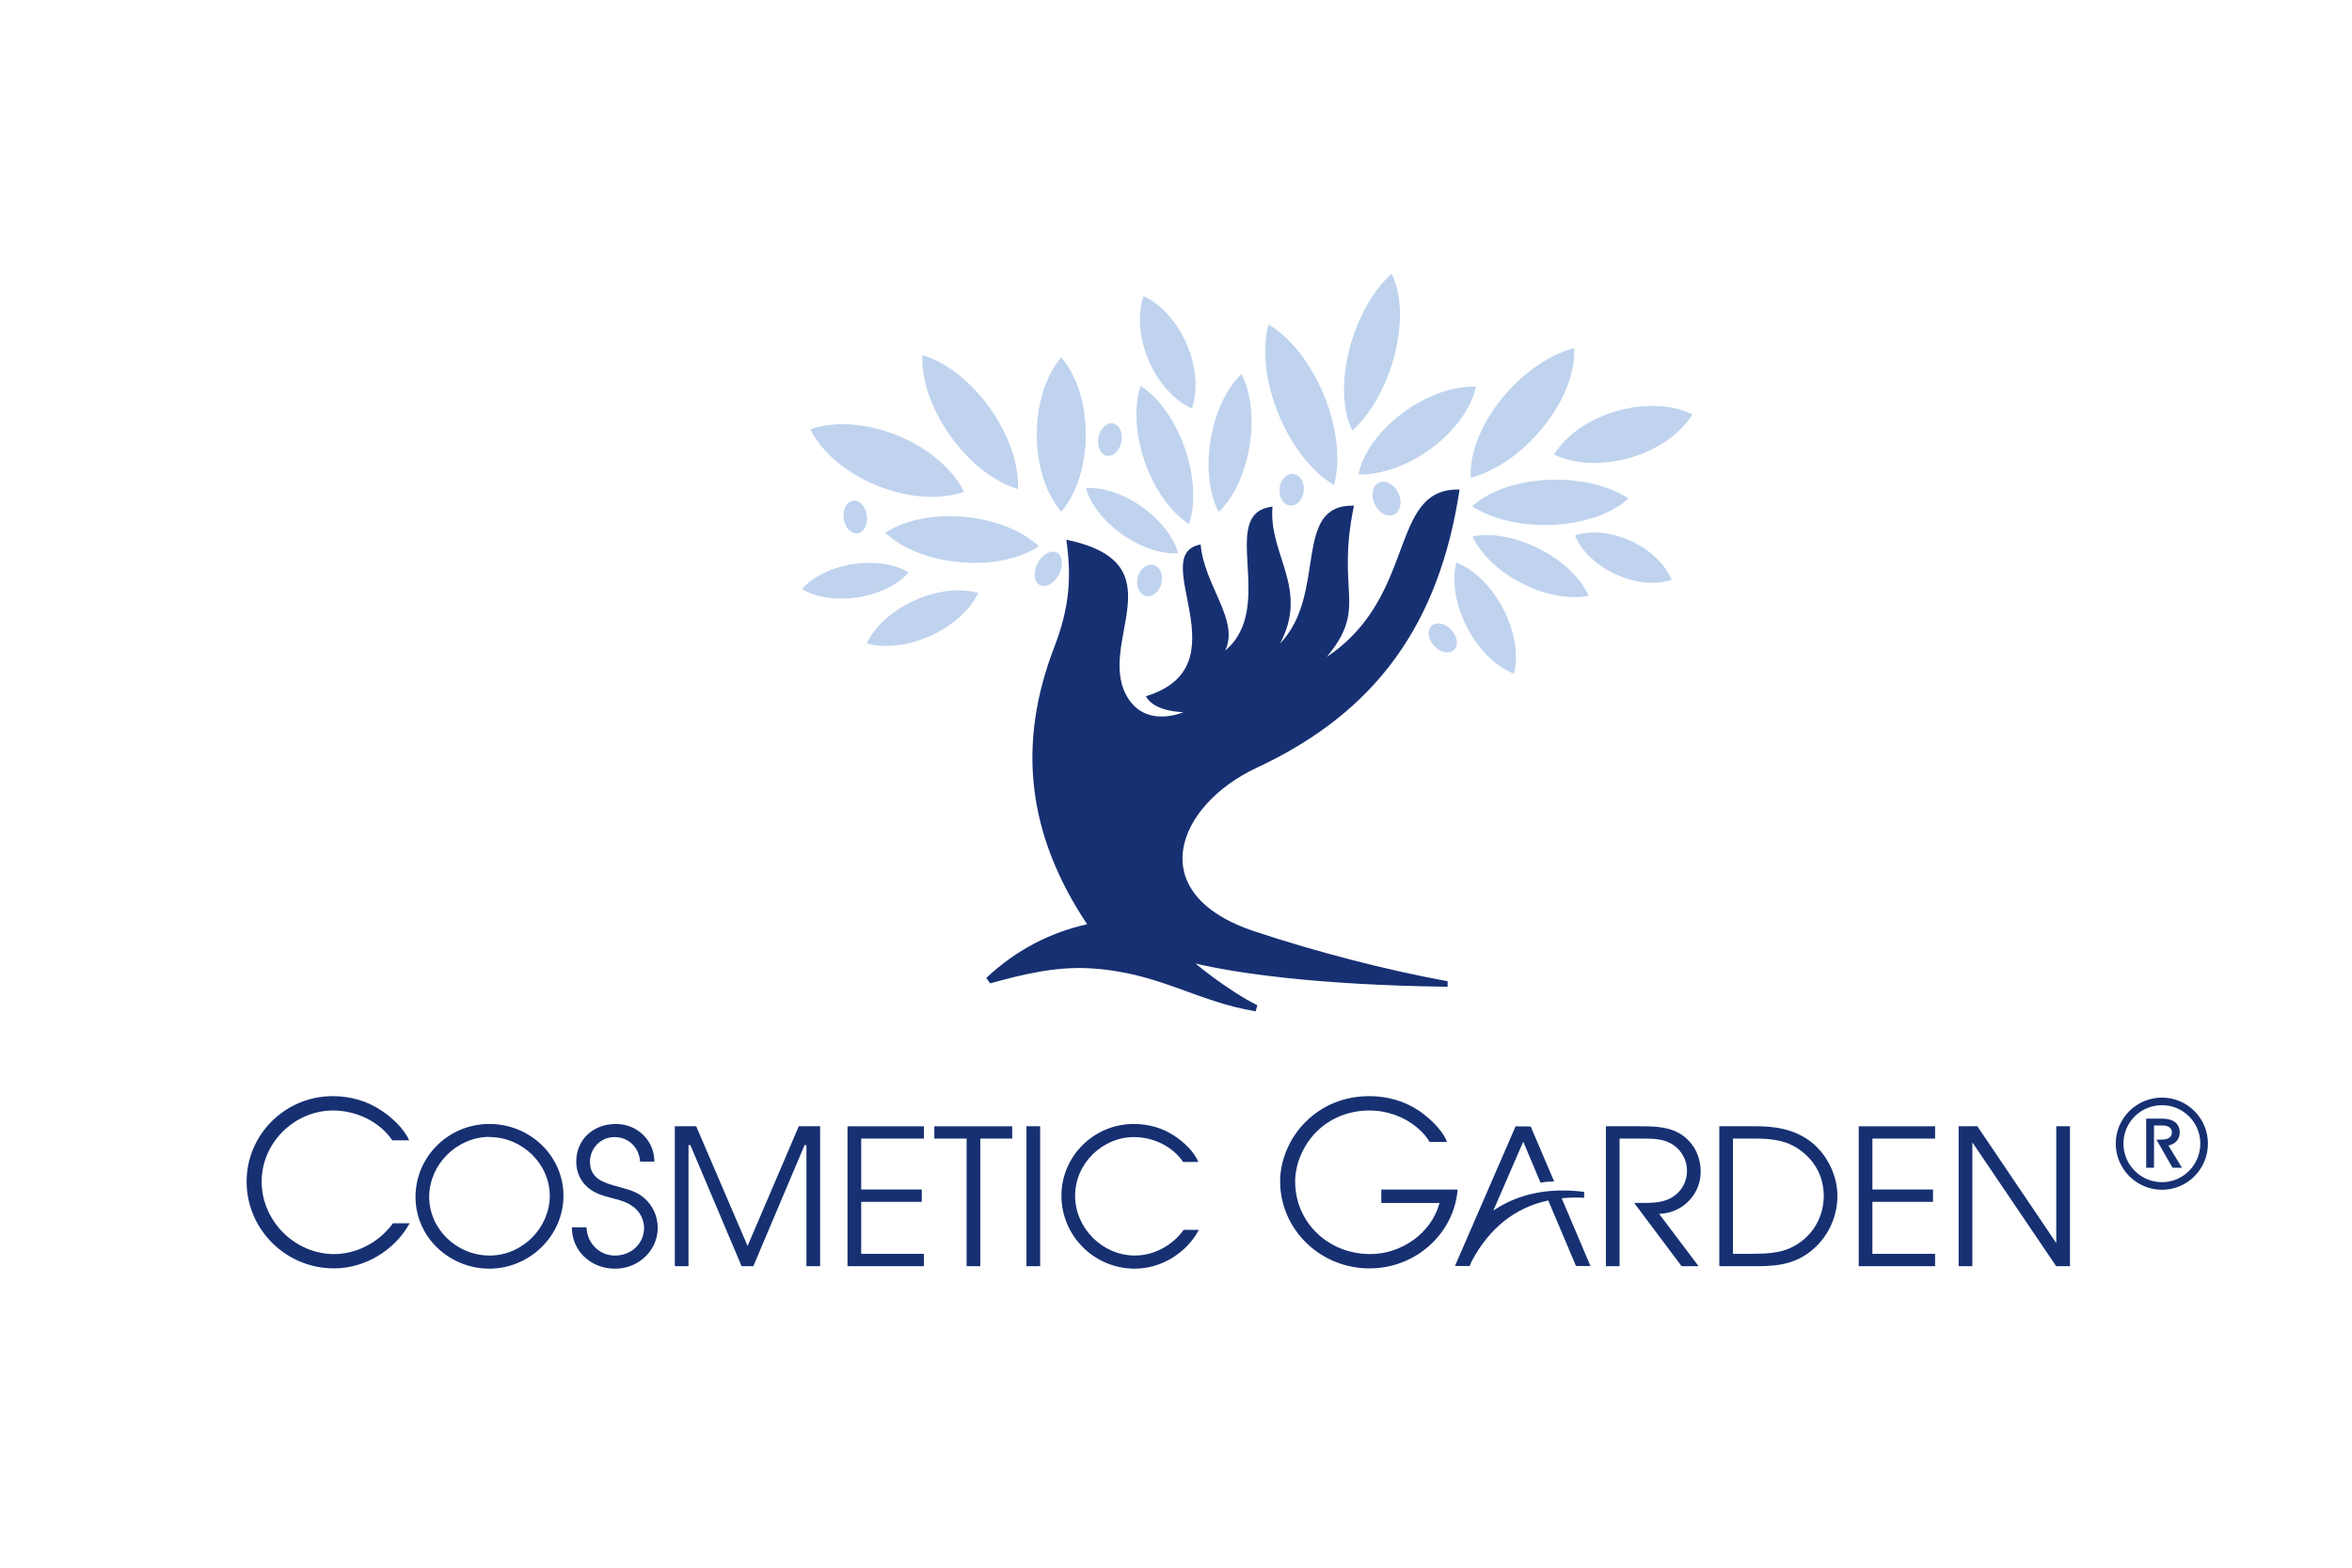
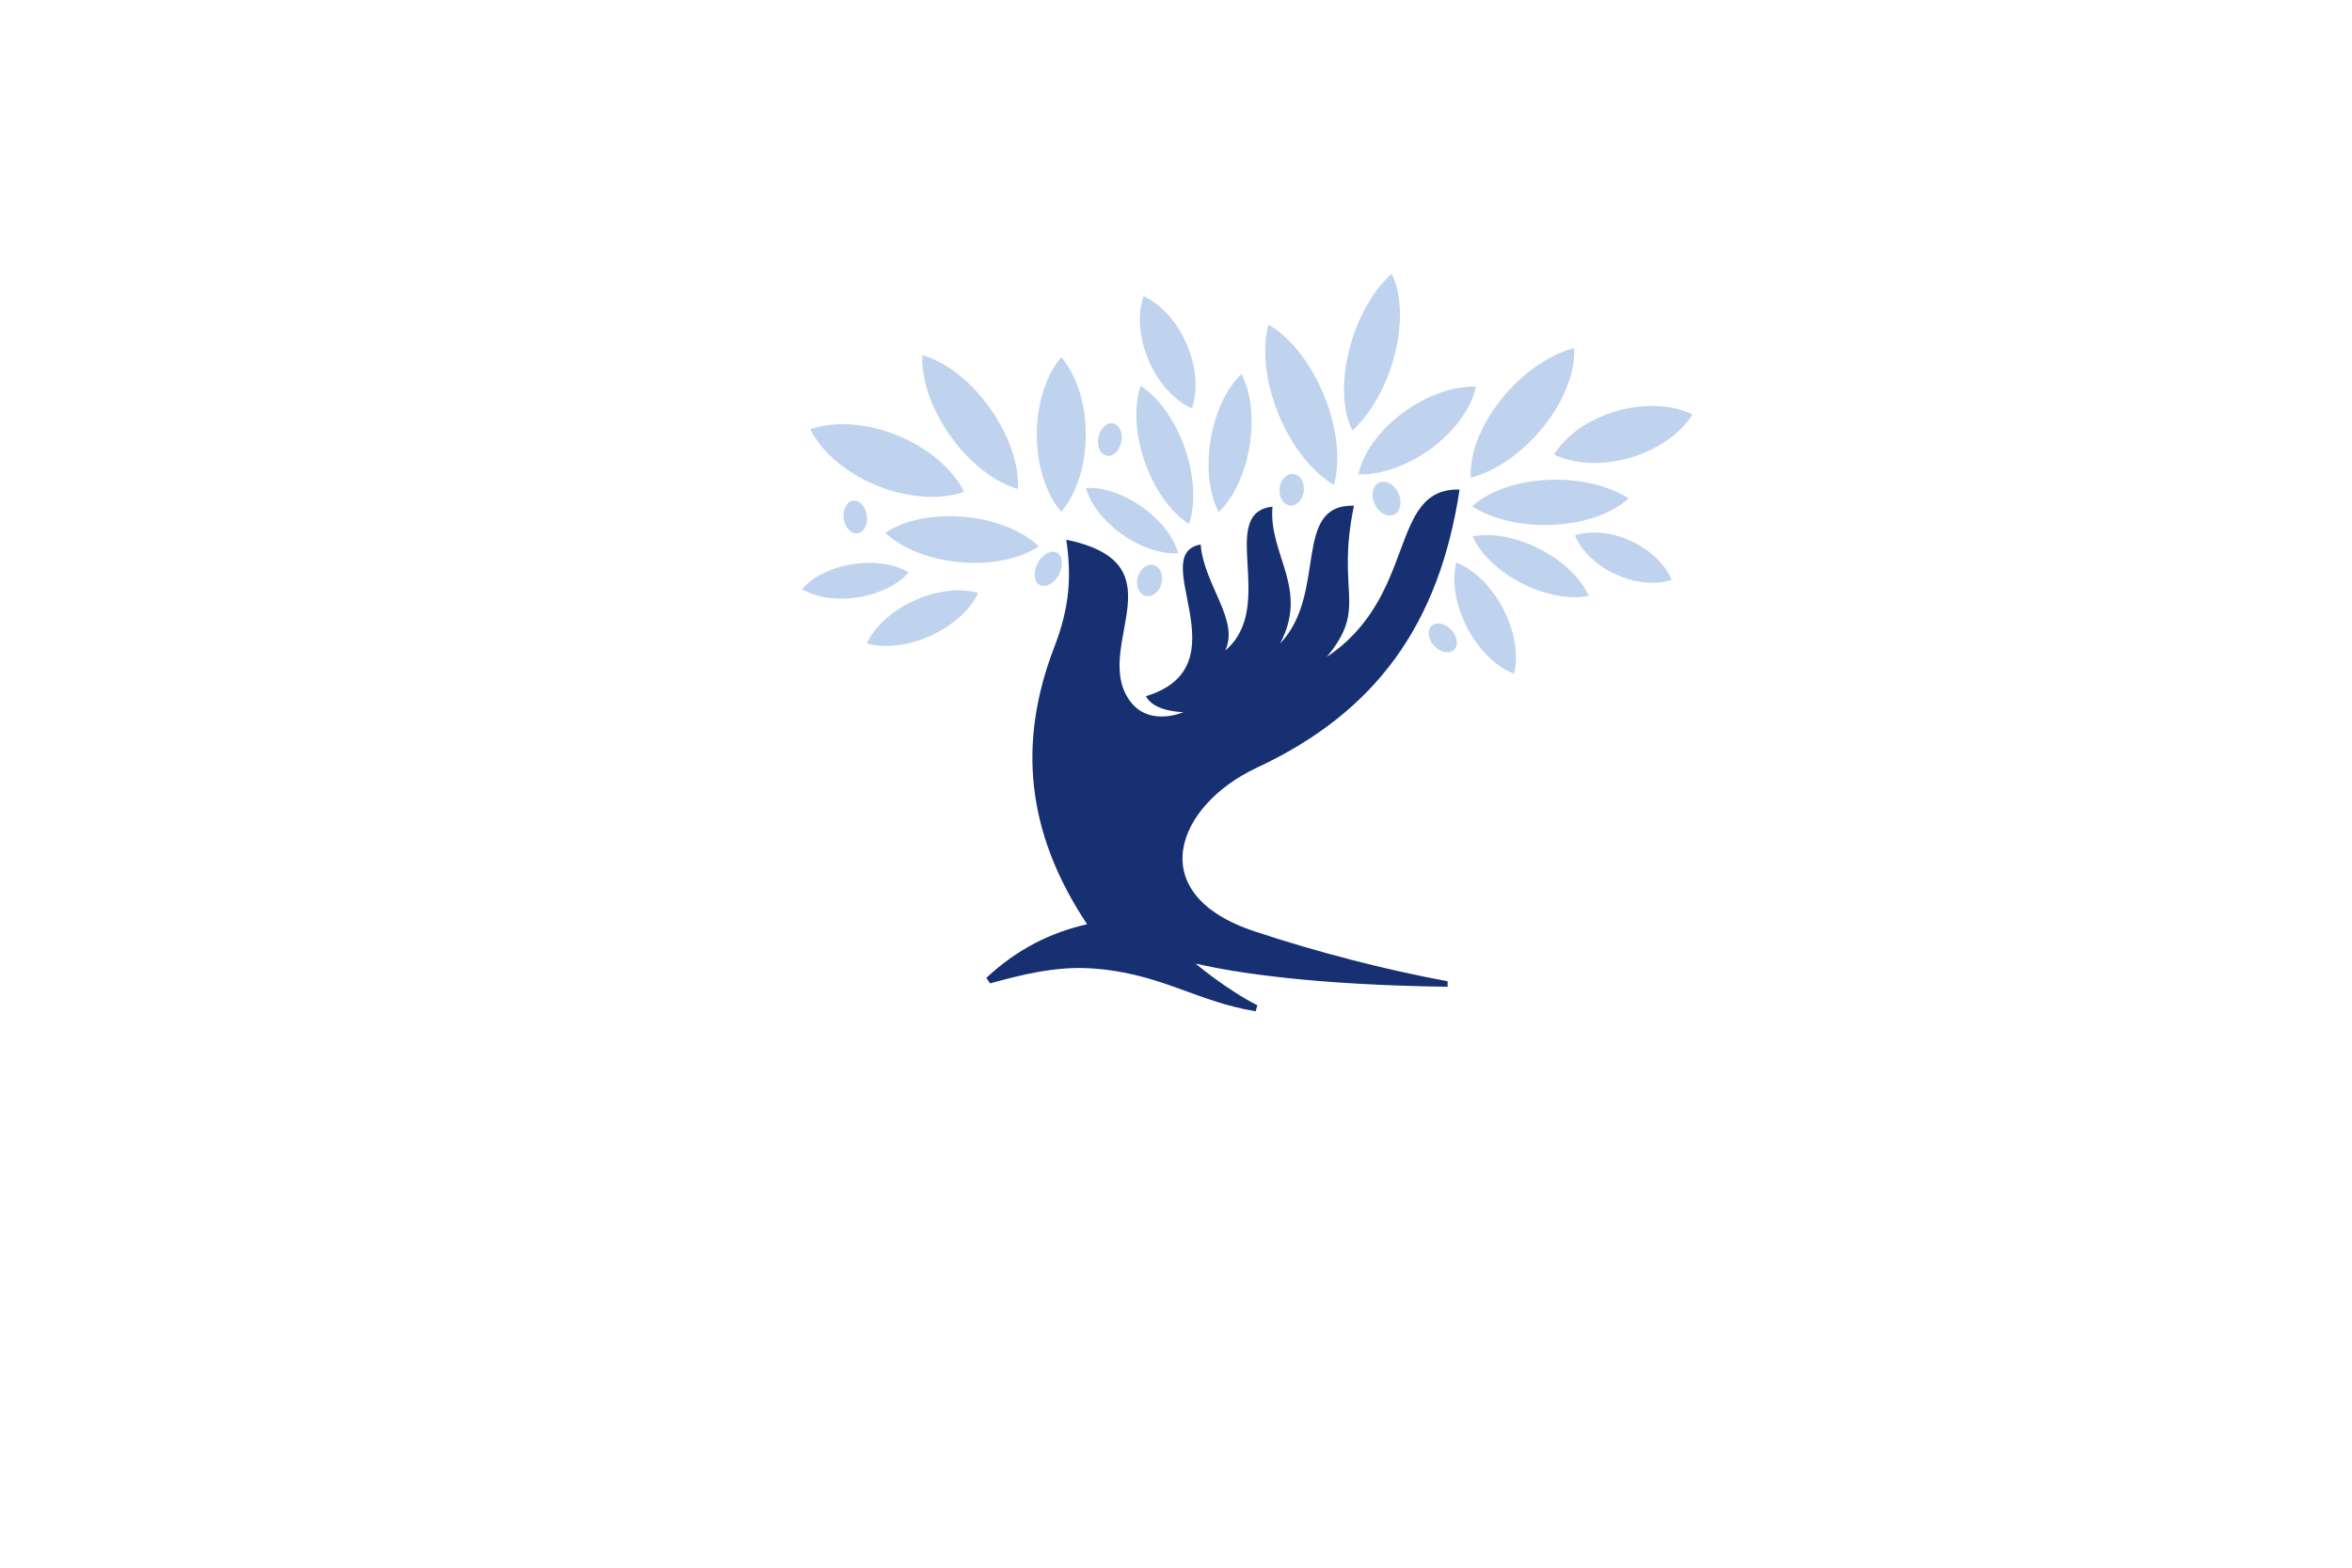
<svg xmlns="http://www.w3.org/2000/svg" id="Ebene_1" data-name="Ebene 1" viewBox="0 0 1920 1280">
  <defs>
    <style> .cls-1 { fill: #bfd3ee; fill-rule: evenodd; } .cls-2 { fill: #fff; } .cls-3 { fill: #163072; } </style>
  </defs>
-   <rect class="cls-2" x="0" width="1920" height="1280" />
  <g>
    <g>
      <path class="cls-1" d="M886.41,398.47c13.21-.89,30.09,4.34,45.66,15.31,15.58,10.97,26.17,25.16,29.76,37.92-13.23.9-30.13-4.36-45.7-15.33-15.56-10.97-26.14-25.16-29.71-37.9ZM934.58,377.21c8.11,23.25,21.75,41.55,36,50.67,5.44-16.05,4.74-38.83-3.43-62.09-8.12-23.26-21.75-41.55-35.98-50.66-5.46,16.03-4.74,38.81,3.41,62.08ZM988.25,359.15c-3.83,23.19-.91,44.7,6.61,58.86,11.68-10.97,21.33-30.44,25.17-53.67,3.81-23.21.91-44.78-6.63-58.93-11.64,11-21.33,30.49-25.14,53.75ZM846.33,354.76c0,26,7.92,48.96,20.01,63.03,12.12-14.06,20.01-37.03,20.01-63.03s-7.89-48.96-20.01-63.03c-12.09,14.06-20.01,37-20.01,63.03ZM775.9,356.07c16.1,22.57,36.66,37.91,55.07,43.14,1.02-19.09-6.84-43.54-22.92-66.05-16.08-22.55-36.61-37.94-55.04-43.14-1.02,19.09,6.81,43.52,22.89,66.05ZM783.73,459.04c25.86,2.32,49.33-2.99,64.33-12.97-13.01-12.42-35.19-21.78-61.05-24.06-25.88-2.32-49.33,2.99-64.31,12.97,13.01,12.43,35.18,21.77,61.03,24.06ZM1284.99,284.21c-19.98,5.23-42.23,20.18-59.63,41.99-17.43,21.84-25.88,45.43-24.71,63.85,19.98-5.23,42.24-20.2,59.64-42.01,17.39-21.84,25.85-45.41,24.7-63.83ZM1329.38,406.96c-15.75-10.36-39.99-16.45-66.31-15.13-26.34,1.33-48.59,9.77-61.27,21.58,15.72,10.31,39.96,16.42,66.29,15.08,26.34-1.32,48.57-9.74,61.3-21.54ZM715.91,396.48c25.93,10.56,52.09,11.71,71.11,5.07-8.94-18.07-28.54-35.5-54.46-46.03-25.89-10.54-52.06-11.72-71.1-5.03,8.94,18.07,28.52,35.45,54.44,45.99ZM1043.63,338.06c11.02,27.01,28.14,47.89,45.33,57.91,5.29-19.21,2.95-46.09-8.1-73.12-11.05-27-28.14-47.91-45.34-57.88-5.28,19.17-2.92,46.05,8.12,73.09ZM1204.89,315.69c-17.99-.63-40.2,6.79-59.99,21.59-19.83,14.82-32.56,33.5-36.02,50.06,17.94.61,40.2-6.81,60-21.6,19.8-14.82,32.53-33.48,36.01-50.06ZM1135.98,223.46c-14.87,13.41-28.1,36.18-34.68,62.57-6.59,26.4-5.05,50.28,2.7,65.41,14.88-13.43,28.12-36.18,34.7-62.59,6.61-26.41,5.01-50.28-2.72-65.39ZM1256.71,448.18c-19.55-9.98-39.69-13.27-54.58-10.18,6.24,13.87,20.67,28.29,40.22,38.29,19.57,9.98,39.69,13.25,54.57,10.16-6.22-13.91-20.64-28.29-40.21-38.28ZM1227.1,497.04c-9.72-18.7-24.16-32.23-38.31-37.77-3.64,14.78-.9,34.35,8.84,53.08,9.72,18.79,24.17,32.33,38.31,37.79,3.68-14.72.87-34.32-8.84-53.1ZM937.74,294.39c8.13,18.92,21.46,32.99,35.24,39.15,4.93-14.23,3.91-33.62-4.22-52.51-8.16-18.94-21.5-33-35.25-39.2-4.96,14.25-3.92,33.59,4.23,52.55ZM759.6,519.14c18.74-8.51,32.76-21.72,38.98-34.96-14.12-4.14-33.25-2.4-52.05,6.1-18.75,8.47-32.74,21.69-38.96,34.99,14.05,4.13,33.23,2.32,52.03-6.12ZM1319.58,335.68c-23.27,6.73-41.7,20.28-50.93,35.44,15.92,7.81,38.67,9.41,62.01,2.64,23.3-6.76,41.71-20.27,50.93-35.43-15.92-7.85-38.68-9.41-62.01-2.65ZM1331.37,441.67c-16.25-7.42-33.11-8.68-45.68-4.49,5.02,12.25,16.92,24.27,33.21,31.72,16.28,7.5,33.12,8.73,45.68,4.52-5.02-12.25-16.93-24.24-33.21-31.74ZM700.34,487.73c17.97-2.83,33.01-10.67,41.44-20.38-10.98-6.66-27.72-9.53-45.71-6.69-17.95,2.78-32.99,10.64-41.42,20.34,10.97,6.66,27.68,9.52,45.69,6.74ZM696.39,408.81c-5.22.74-8.65,7.25-7.68,14.62,1.02,7.37,6.05,12.76,11.28,12.04,5.2-.66,8.65-7.22,7.67-14.56-.99-7.4-6.05-12.79-11.28-12.1ZM1055.71,386.96c-5.43-.6-10.47,4.74-11.2,11.89-.72,7.14,3.13,13.35,8.57,13.9,5.46.54,10.49-4.74,11.23-11.89.72-7.14-3.11-13.39-8.6-13.9ZM1125.69,394.08c-5.31,2.49-6.89,10.41-3.5,17.58,3.38,7.2,10.47,11,15.8,8.48,5.32-2.48,6.91-10.37,3.52-17.59-3.38-7.22-10.46-10.99-15.82-8.47ZM941.67,461.29c-5.36-1.38-11.14,3.16-12.93,10.15-1.79,6.99,1.13,13.73,6.48,15.11,5.35,1.35,11.15-3.19,12.9-10.16,1.8-7.01-1.12-13.75-6.45-15.1ZM862.69,451.21c-4.83-2.49-11.82,1.38-15.65,8.65-3.83,7.38-2.99,15.31,1.8,17.81,4.83,2.52,11.83-1.32,15.65-8.65,3.84-7.3,3.01-15.26-1.8-17.81ZM908.66,345.71c-5.15-1.03-10.51,4.05-12,11.34-1.42,7.29,1.6,14.01,6.76,15.03,5.17,1.07,10.56-4.03,11.98-11.31,1.46-7.29-1.56-14.01-6.74-15.06ZM1168.57,510.99c-3.83,3.57-2.88,10.9,2.15,16.36,5.09,5.43,12.32,6.94,16.18,3.35,3.86-3.57,2.91-10.9-2.13-16.36-5.08-5.46-12.31-6.94-16.2-3.35Z" />
      <path class="cls-3" d="M1025.93,626.84c97.91-45.62,149.04-117.86,165.56-227.12-58.33-1.62-33.9,86.98-108.37,136.61,33.93-40.9,7.17-51.44,22.15-123.47-51.05-1.2-21.09,71.78-60.4,112.68,24.1-45.11-9.55-72.77-6.1-111.87-45.55,5.19,4.14,81.76-38.61,117.51,11.87-24.8-17.27-53.33-20.05-86.61-44.81,8.19,36.08,99.29-44.64,123.86,6.42,12.91,30.6,13.04,30.6,13.04,0,0-31.97,14.31-46.95-14.39-22.98-44.04,42.92-107.45-48.66-126.41,4.22,29.5,2.97,54.5-9.78,87.57-29.92,77.55-23.23,151.42,26.75,226.39-29.37,6.63-57.08,20.21-82.28,43.82l3.12,4.48c25.37-7.09,52.88-13.78,80.1-12.38,57.38,2.95,86.94,26.93,136.64,35.18l1.41-4.93c-25.11-12.64-50.48-34.08-50.5-34.08,32.62,7.65,97.81,17.52,205.8,18.96v-4.5c-51.35-9.51-106.16-23.68-157.53-40.7-92.52-30.62-63.65-103.13,1.75-133.63Z" />
    </g>
-     <path class="cls-3" d="M1372.73,1033.83l-38.69-51.64h6.88c7.22,0,14.83-.23,21.25-3.1,9.37-4.31,14.97-13.06,14.97-23.4,0-8-4.22-16.07-10.77-20.58-7.62-5.46-16.95-5.46-25.97-5.46h-18.29v104.18h-11.16v-114.26h27.13c10.07,0,22.62,0,32.47,5.56,11.28,6.46,17.77,18.01,17.77,31.64,0,18.13-14.3,33.17-32.53,34.23l-1.4.08,32.22,42.75h-13.88ZM334.39,998.82h-13.62c-11.25,15.5-29.6,25.12-48.01,25.12-32.07,0-59.17-27.09-59.17-59.18s27.21-58.06,58.23-58.06c19.56,0,38.52,9.56,48.42,24.38h13.74c-3.93-9.34-14.3-19.03-23.13-24.67-11.19-7.45-24.75-11.42-39.22-11.42-38.77,0-70.32,31.3-70.32,69.76s31.39,70.88,71.45,70.88c24.99,0,49.6-14.74,61.63-36.82ZM459.97,976.31c0-32.32-27.13-58.61-60.47-58.61s-60.31,26.71-60.31,59.56,27.62,58.59,60.31,58.59,60.47-26.71,60.47-59.54ZM399.81,928.41c26.57.08,48.99,21.98,48.99,47.9s-22.05,48.82-49.15,48.82-49.29-21.93-49.29-47.88,21.84-48.52,48.68-49.01l.77.17ZM536.93,1002.51c0-9.22-3.98-18.16-10.65-23.93-5.86-5.31-11.99-6.97-19.09-8.94l-2.85-.79c-11.18-3.08-22.75-6.29-22.75-20.28,0-11.11,8.9-20.15,19.85-20.15,11.58,0,20.22,8.2,21.06,20h11.65c.04-8.11-3.06-15.73-8.72-21.43-5.93-5.99-13.96-9.28-22.61-9.28-18.77,0-32.41,12.91-32.41,30.71,0,8.45,3.4,16.01,9.57,21.26,5.65,4.9,12.99,6.8,20.09,8.66,6.39,1.68,12.42,3.25,17.73,7.62,4.91,3.97,7.97,10.26,7.97,16.39,0,13-10.27,22.8-23.88,22.8-12.57,0-22.69-10.11-23.1-23.08h-11.95c-.03,8.92,3.31,17.24,9.42,23.4,6.64,6.71,15.87,10.4,25.93,10.4,19.15,0,34.73-14.97,34.73-33.34ZM669.5,1033.83v-114.26h-17.42l-41.81,97.74-41.96-97.74h-17.43v114.26h11.17v-98.72l1.45-.3,41.9,99.02h9.56l41.9-99.02,1.46.3v98.72h11.17ZM754.19,1033.83v-10.09h-51.18v-42.45h49.46v-10.09h-49.46v-41.55h51.18v-10.07h-62.35v114.26h62.35ZM800.24,1033.83v-104.18h26.05v-10.07h-63.57v10.07h26.35v104.18h11.18ZM849.09,1033.83v-114.26h-11.17v114.26h11.17ZM978.61,1004.21l-12.33-.08c-9.27,12.95-24.53,21-39.81,21-26.47,0-48.83-22.36-48.83-48.82s22.46-47.9,48.06-47.9c16.12,0,31.74,7.84,40.08,20.3h12.41c-3.1-8.09-12.09-16.58-19.7-21.43-9.42-6.28-20.81-9.58-32.94-9.58-32.59,0-59.08,26.29-59.08,58.61s26.36,59.54,60,59.54c21.26,0,42.19-12.72,52.15-31.64ZM1189.87,971.28h-62.27v10.96h47.53l-.28.96c-6.77,23.61-30.48,40.73-56.35,40.73-34.34,0-61.23-25.99-61.23-59.18,0-15.27,7.36-31.53,19.22-42.41,10.98-10.07,25.72-15.65,41.44-15.65,20.08,0,39.78,10.3,49.18,25.69h14.12c-3.84-10.09-14.86-20.13-23.34-25.78-11.55-7.6-25.36-11.61-39.96-11.61-20.19,0-38.14,7.2-51.94,20.81-13.13,12.95-20.98,31.19-20.98,48.77,0,39.18,32.71,71.07,72.92,71.07,37.58,0,69.03-28.2,71.95-64.36ZM1434.98,1033.83c17.98,0,32.72-2.51,46.27-14.84,11.89-10.94,18.69-26.44,18.69-42.51s-7.79-32.91-20.86-43.62c-14.45-11.55-31.57-13.17-44.86-13.29h-30.7v114.26h31.45ZM1432.45,929.64h0c15.43,0,27.26,1.74,38.44,10.43,11.72,9.24,17.75,21.47,17.91,36.4-.16,14.82-6.48,27.84-17.75,36.69-12.97,10.28-26.81,10.43-41.5,10.56h-14.88v-94.09h17.78ZM1579.67,1033.83v-10.09h-51.18v-42.45h49.47v-10.09h-49.47v-41.55h51.18v-10.07h-62.34v114.26h62.34ZM1689.76,1033.83v-114.26h-11.16v95.38l-64.43-95.38h-15.27v114.26h11.18v-101.1l68.44,101.1h11.25ZM1199.66,1033.73l1.54-3.59c14.35-27.16,35.22-43.93,62.08-49.84l.6-.15,22.64,53.51h11.8l-23.46-55.3,1.02-.09c3.86-.36,7.48-.53,11.06-.53,1.75,0,3.98.04,6.17.3l.12-4.9c-6.01-.74-11.93-1.13-17.56-1.13-20.6,0-38.96,5.07-54.54,15.05l-2.08,1.34,24.42-56.25,14.05,33.4c3.87-.59,7.2-.87,10.14-.87.37,0,.71,0,1.06.02l-19.17-44.95-12.34-.11-49.49,114.03h10.7l1.22.08ZM1781.18,953.42l-11.03-18.07,1.12-.34c2.09-.6,3.87-1.64,5.32-3.1,1.85-1.83,2.79-4.27,2.79-7.28,0-2.04-.4-3.82-1.18-5.27-.74-1.4-1.8-2.59-3.16-3.48-1.29-.89-2.85-1.55-4.6-1.93-1.71-.4-3.54-.6-5.44-.6h-13.01v40.07h6.38v-34.51h6.26c1.14,0,2.21.08,3.27.28,1.03.21,1.92.53,2.67.98.71.43,1.29,1.02,1.75,1.76.44.72.64,1.64.64,2.7s-.21,2-.64,2.74c-.45.72-1.07,1.32-1.83,1.8-.79.47-1.73.81-2.77,1.02-1.01.21-2.17.3-3.51.3h-3.82l13.08,22.93h7.71ZM1802.39,933.71c0-20.7-16.83-37.54-37.52-37.54s-37.73,16.84-37.73,37.54,16.92,37.73,37.73,37.73,37.52-16.94,37.52-37.73ZM1796.18,933.71c0,17.39-14.04,31.53-31.31,31.53s-31.44-14.14-31.44-31.53,14.1-31.34,31.44-31.34,31.31,14.06,31.31,31.34Z" />
  </g>
</svg>